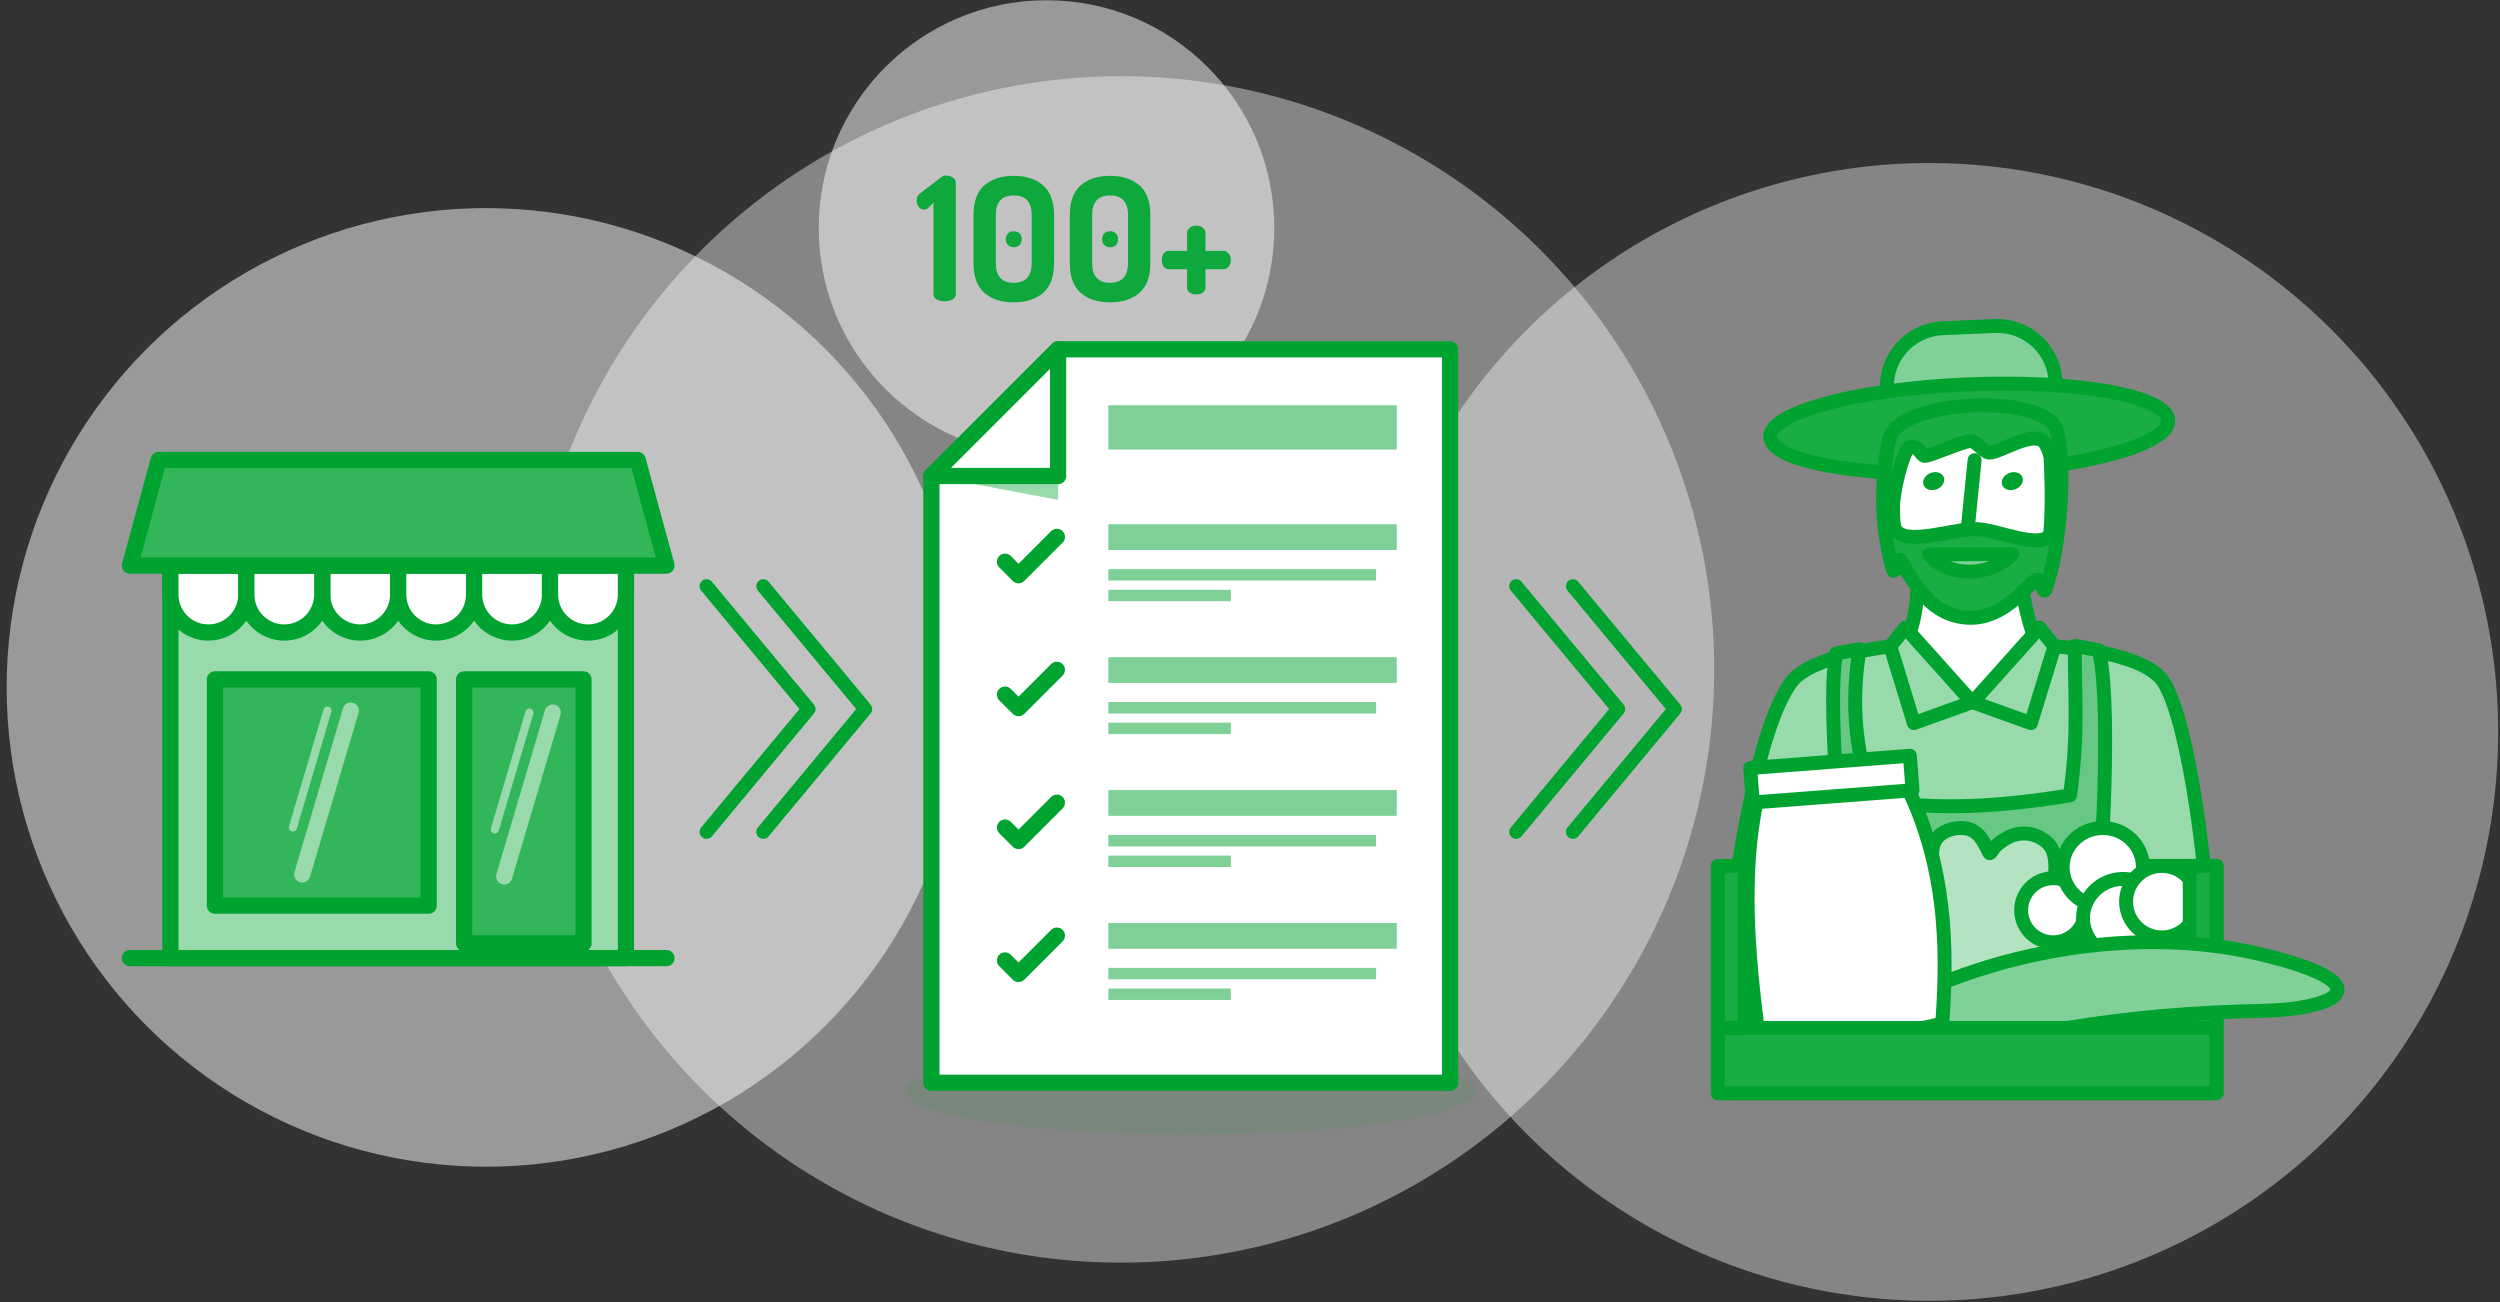
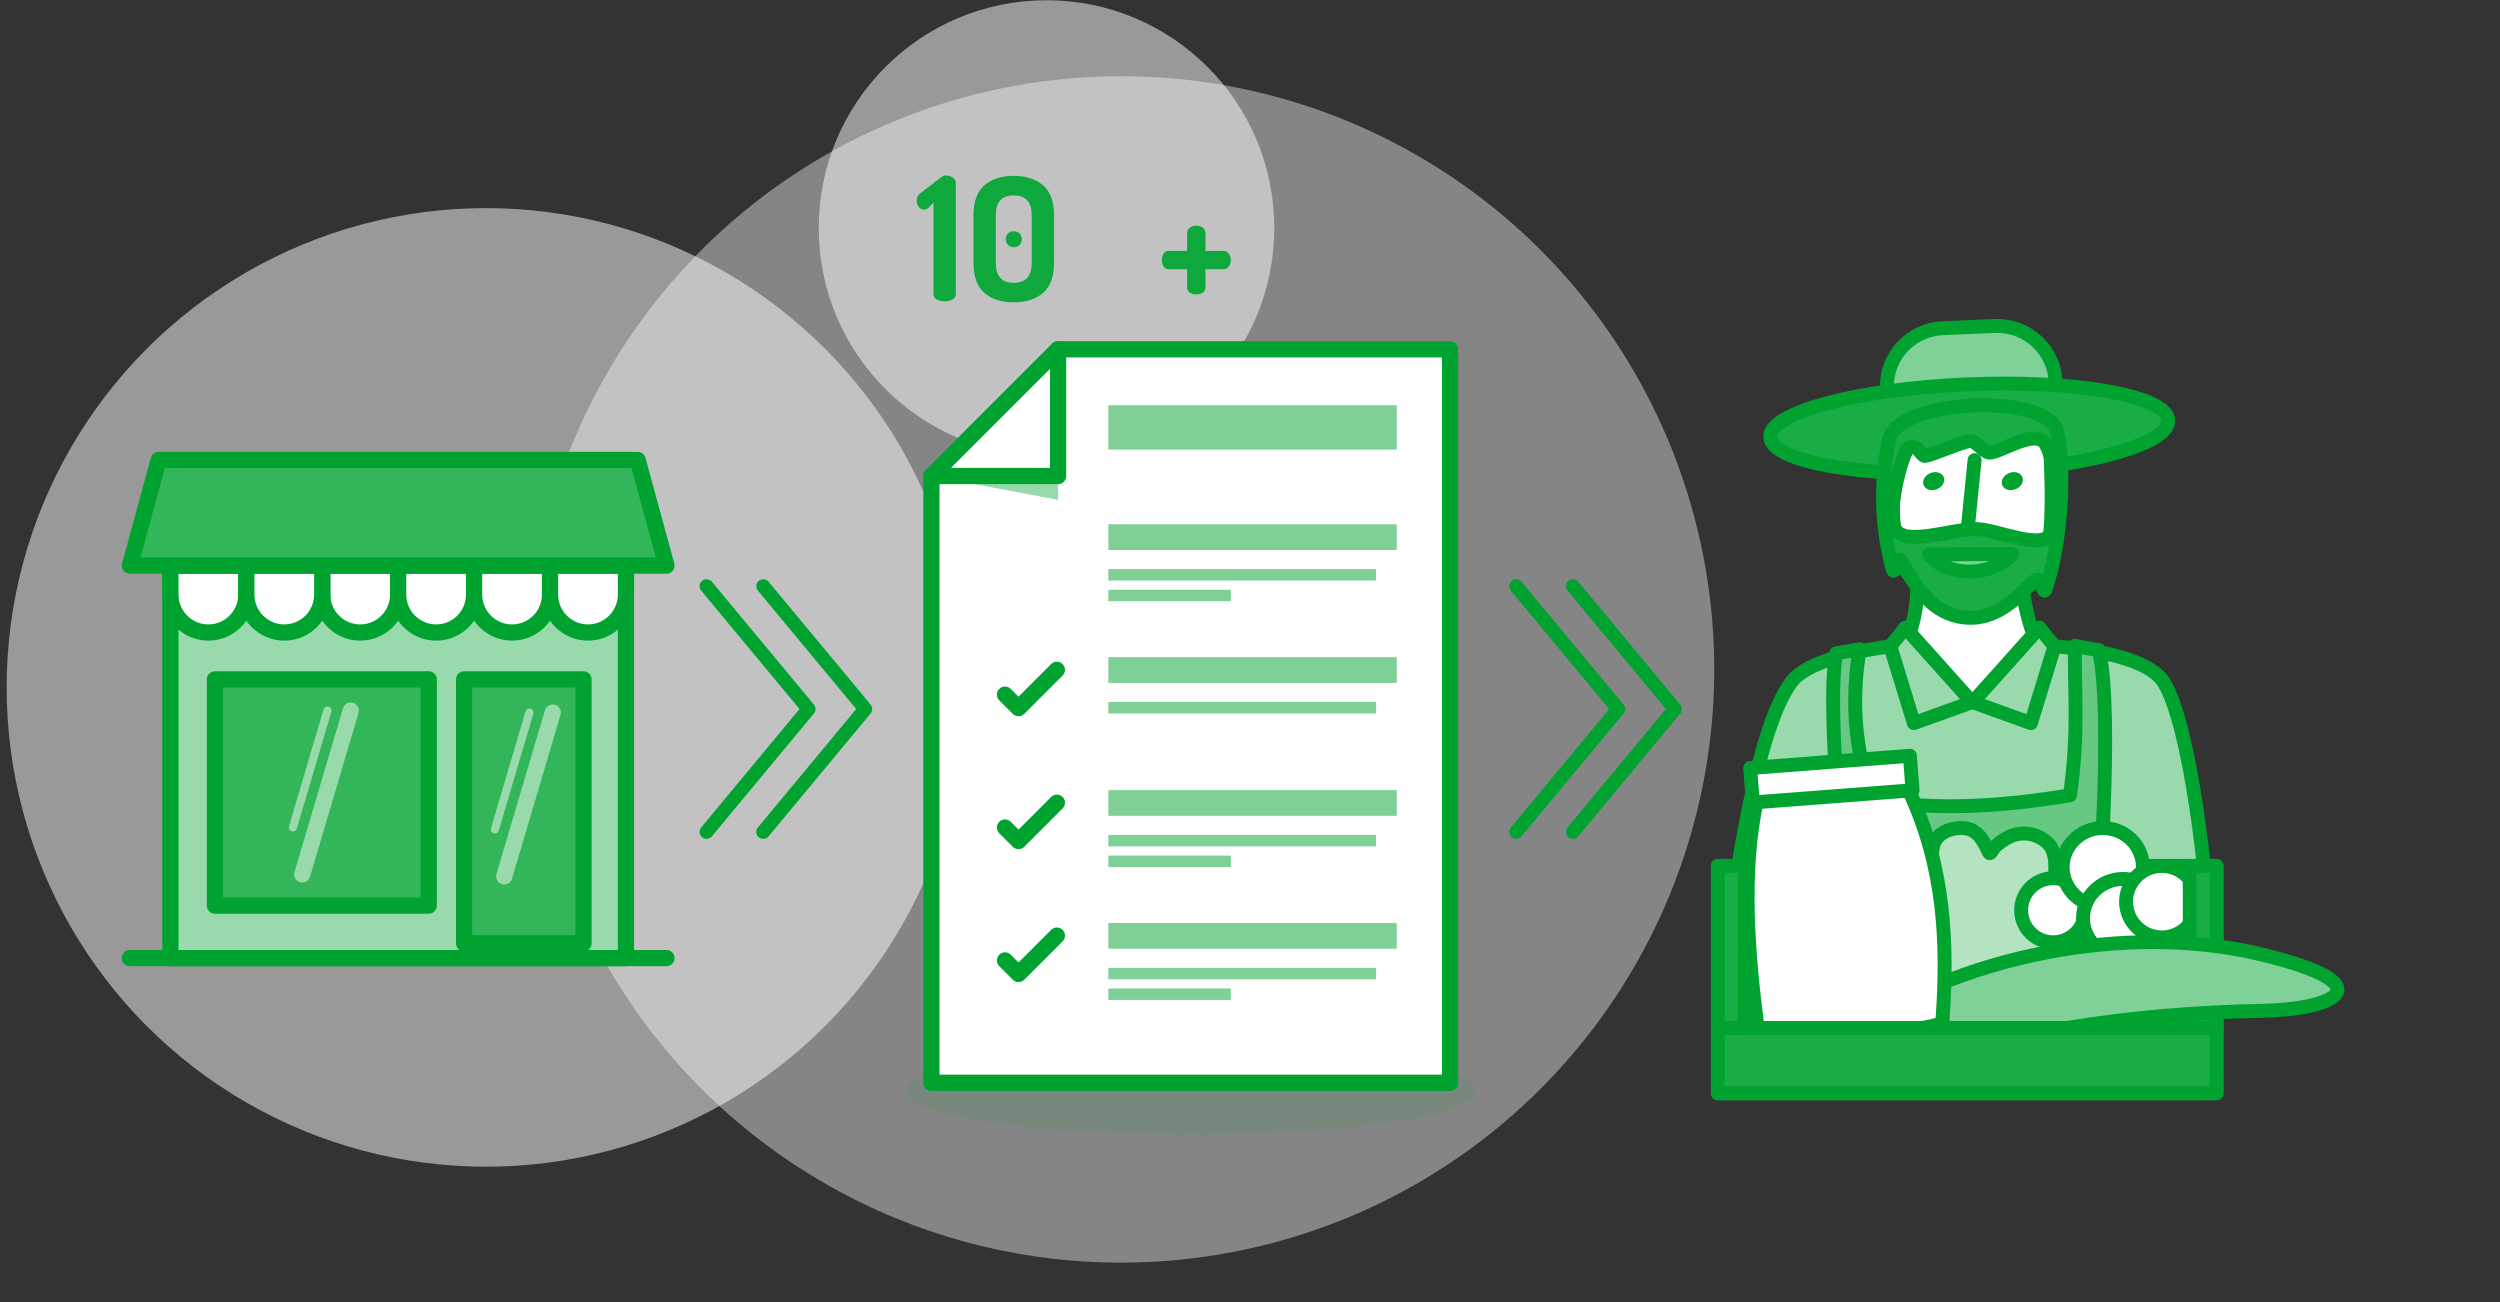
<svg xmlns="http://www.w3.org/2000/svg" width="359px" height="187px" version="1.1" xml:space="preserve" style="fill-rule:evenodd;clip-rule:evenodd;stroke-linecap:round;stroke-linejoin:round;stroke-miterlimit:1.5;">
  <rect width="100%" height="100%" fill="#333333" stroke="none" />
  <g id="Objednavani_zbozi">
    <g id="pozadi">
      <circle cx="69.781" cy="98.711" r="68.827" style="fill:#fff;fill-opacity:0.5;" />
      <circle cx="150.279" cy="32.743" r="32.709" style="fill:#fff;fill-opacity:0.5;" />
      <circle cx="160.977" cy="96.128" r="85.186" style="fill:#fff;fill-opacity:0.4;" />
-       <circle cx="277.044" cy="105.103" r="81.693" style="fill:#fff;fill-opacity:0.4;" />
    </g>
    <g id="ikona">
      <g>
        <path d="M295.189,54.837c-0.192,-4.622 -4.102,-8.218 -8.724,-8.025l-7.476,0.312c-4.623,0.192 -8.219,4.102 -8.026,8.724c0.193,4.622 4.102,8.218 8.724,8.025l7.477,-0.312c4.622,-0.193 8.218,-4.102 8.025,-8.724Z" style="fill:#80d198;stroke:#00a330;stroke-width:2px;" />
        <path d="M282.516,55.194c15.774,-0.658 28.699,1.662 28.846,5.177c0.146,3.516 -12.541,6.904 -28.315,7.563c-15.773,0.658 -28.699,-1.662 -28.845,-5.178c-0.147,-3.515 12.54,-6.904 28.314,-7.562Z" style="fill:#1aac45;stroke:#00a330;stroke-width:2px;" />
        <path d="M275.361,83.023c0,0 0.239,8.15 -2.973,10.481c-3.343,2.427 -14.723,4.079 -14.723,4.079l5.45,16.164l38.304,0.173l6.938,-17.058c0,0 -10.645,0.333 -13.849,-1.854c-3.205,-2.187 -4.195,-11.265 -4.195,-11.265l-7.123,1.959l-7.829,-2.679Z" style="fill:#fff;stroke:#00a330;stroke-width:2px;" />
        <path d="M283.19,59.125l-10.938,3.631c0,0 -1.325,13.346 0.631,17.727c1.85,4.144 7.239,7.297 10.898,7.303c3.659,0.005 8.279,-3.333 9.871,-7.27c1.744,-4.311 0.592,-18.597 0.592,-18.597l-11.054,-2.794Z" style="fill:#fff;stroke:#00a330;stroke-width:2px;" />
        <path d="M271.258,63.148c1.18,-5.92 22.782,-6.805 24.141,-1.177c1.259,5.21 0.564,16.536 -1.715,22.749c-0.221,0.602 -0.668,-1.757 -1.241,-1.47c-1.327,0.666 -4.444,5.449 -9.409,5.466c-6.747,0.023 -9.198,-7.384 -10.192,-8.301c-0.434,-0.401 -0.843,2.031 -1.003,1.462c-2.089,-7.418 -1.528,-13.978 -0.581,-18.729Zm22.478,0.602c-1.426,-2.327 -6.547,1.315 -8.093,1.244c-0.681,-0.031 -1.982,-1.711 -2.662,-1.669c-1.293,0.08 -5.339,1.981 -6.576,2.149c-0.469,0.064 -1.136,-1.927 -2.327,-1.139c-0.919,0.609 -3.254,9.287 -1.877,11.721c1.377,2.433 8.384,-0.167 11.619,-0.078c3.094,0.086 9.338,3.147 10.745,0.616c1.406,-2.531 0.658,-10.417 -0.829,-12.844Z" style="fill:#1aac45;stroke:#00a330;stroke-width:2px;" />
        <path d="M276.824,68.141c0.694,-0.487 1.639,-0.457 2.111,0.066c0.471,0.524 0.291,1.344 -0.402,1.831c-0.694,0.486 -1.639,0.457 -2.111,-0.067c-0.471,-0.523 -0.291,-1.343 0.402,-1.83Z" style="fill:#00a330;" />
        <path d="M288.113,68.141c0.694,-0.487 1.639,-0.457 2.111,0.066c0.471,0.524 0.291,1.344 -0.402,1.831c-0.694,0.486 -1.639,0.457 -2.111,-0.067c-0.471,-0.523 -0.291,-1.343 0.402,-1.83Z" style="fill:#00a330;" />
        <path d="M282.553,76.053l0.995,-9.977" style="fill:#80d198;stroke:#00a330;stroke-width:2px;" />
        <path d="M271.453,92.823c0,0 -11.409,1.235 -14.259,5.168c-4.862,6.707 -7.507,25.928 -8.938,35.079c-1.023,6.542 5.33,21.196 5.33,21.196l11.673,-1.574c0,0 -3.967,-14.602 -3.329,-19.824c0.614,-5.024 2.18,-13.876 2.18,-13.876l0.979,18.59l36.632,0.513l-0.322,-15.193c0,0 3.158,7.545 2.55,12.075c-0.651,4.853 -5.038,20.103 -5.038,20.103l12.456,0.133c0,0 6.049,-11.813 5.902,-19.63c-0.173,-9.151 -2.782,-31.533 -6.546,-37.592c-2.812,-4.527 -15.706,-5.168 -15.706,-5.168l-11.736,8.008l-11.828,-8.008Z" style="fill:#99daac;stroke:#00a330;stroke-width:2px;" />
        <path d="M263.683,93.818l3.361,-0.591c-1.192,7.263 -0.78,13.776 1.712,21.603c9.362,1.646 18.891,0.96 28.484,-0.622c1.355,-9.216 0.581,-15.455 0.724,-21.464l3.446,0.644c2.133,9.589 -0.227,37.908 -0.227,37.908l-35.608,0.669c0,0 -3.574,-29.426 -1.892,-38.147Z" style="fill:#66c883;stroke:#00a330;stroke-width:2px;" />
        <rect x="246.686" y="124.345" width="71.607" height="32.645" style="fill:#80d198;stroke:#00a330;stroke-width:2px;" />
        <g>
          <path d="M294.423,137.993c0,0 -10.001,4.712 -16.559,5.315c-6.559,0.602 -9.198,-3.558 -9.198,-3.558c-2.91,-0.352 -5.058,-7.315 -2.697,-9.175c1.044,-0.821 2.931,-0.762 4.15,-0.462c0.187,0.046 -0.034,-0.424 -0.062,-0.634c-0.063,-0.456 -0.204,-0.891 -0.274,-1.346c-0.183,-1.19 -0.292,-3.136 0.567,-4.162c1.114,-1.333 4.099,-0.918 5.343,-0.138c0.486,0.305 0.992,1.01 1.489,1.225c0.306,0.133 0.041,-0.739 0.077,-1.107c0.073,-0.741 0.16,-1.484 0.284,-2.218c0.287,-1.701 1.769,-2.537 3.201,-2.755c2.76,-0.421 3.749,1.021 4.886,3.455c0.174,0.372 0.572,-0.59 0.87,-0.869c0.562,-0.529 1.315,-1.052 1.998,-1.378c1.908,-0.91 4.032,-0.539 5.556,0.89c1.051,0.985 1.157,2.69 1.076,4.151c-0.026,0.468 -0.073,0.935 -0.127,1.401c-0.027,0.235 -0.282,0.753 -0.072,0.707c1.266,-0.28 2.912,-0.713 4.126,-0.089c1.772,0.91 2.082,4.372 1.033,6.07c-1.025,1.66 -4.097,4.044 -5.667,4.677Z" style="fill:#b3e3c1;stroke:#00a330;stroke-width:2px;" />
        </g>
        <g>
          <path d="M294.727,126.111c2.539,-0.062 4.651,1.95 4.713,4.49c0.062,2.539 -1.95,4.651 -4.489,4.713c-2.54,0.061 -4.652,-1.95 -4.713,-4.49c-0.062,-2.539 1.949,-4.651 4.489,-4.713Z" style="fill:#fff;stroke:#00a330;stroke-width:2px;" />
          <path d="M301.823,118.907c3.179,-0.077 5.822,2.382 5.898,5.488c0.075,3.107 -2.445,5.691 -5.625,5.768c-3.179,0.078 -5.822,-2.381 -5.897,-5.488c-0.076,-3.106 2.444,-5.691 5.624,-5.768Z" style="fill:#fff;stroke:#00a330;stroke-width:2px;" />
          <path d="M304.747,126.216c3.179,-0.077 5.822,2.382 5.897,5.489c0.076,3.106 -2.444,5.691 -5.624,5.768c-3.179,0.077 -5.822,-2.382 -5.898,-5.488c-0.075,-3.107 2.445,-5.691 5.625,-5.769Z" style="fill:#fff;stroke:#00a330;stroke-width:2px;" />
          <path d="M310.316,124.346c2.833,-0.069 5.19,2.176 5.259,5.009c0.068,2.834 -2.176,5.19 -5.01,5.259c-2.833,0.069 -5.19,-2.175 -5.259,-5.009c-0.069,-2.833 2.176,-5.19 5.01,-5.259Z" style="fill:#fff;stroke:#00a330;stroke-width:2px;" />
        </g>
        <rect x="314.447" y="124.345" width="3.847" height="23.268" style="fill:#1aac45;stroke:#00a330;stroke-width:2px;" />
        <path d="M264.607,148.858c16.486,-11.716 40.995,-16.545 60.522,-11.712c17.631,4.364 10.032,7.806 -0.346,8.01c-19.443,0.381 -36.43,3.053 -57.421,9.651c-9.82,3.087 -15.745,3.283 -2.755,-5.949Z" style="fill:#80d198;stroke:#00a330;stroke-width:2px;stroke-linecap:butt;stroke-miterlimit:1.414;" />
        <g>
          <path d="M274.126,113.551c-0.077,-0.998 -11.475,-0.403 -17.796,0.525l-0.063,0.01c-2.415,0.357 -4.073,0.763 -4.044,1.146c-2.074,9.784 -1.344,21.344 0.326,33.5c0.106,1.383 26.475,-0.641 26.369,-2.025c0.83,-11.13 0.367,-22.219 -4.792,-33.156Z" style="fill:#fff;stroke:#00a330;stroke-width:2px;" />
          <path d="M274.259,108.528l-22.934,1.76l0.38,4.952l22.934,-1.76l-0.38,-4.952Z" style="fill:#fff;stroke:#00a330;stroke-width:2px;" />
        </g>
        <rect x="246.686" y="147.613" width="71.607" height="9.377" style="fill:#1aac45;stroke:#00a330;stroke-width:2px;" />
        <path d="M283.19,100.831l-9.584,-10.698l-2.153,2.69l3.375,11.016l8.362,-3.008Z" style="fill:#99daac;stroke:#00a330;stroke-width:2px;" />
        <path d="M283.281,100.831l9.584,-10.698l2.152,2.69l-3.374,11.016l-8.362,-3.008Z" style="fill:#99daac;stroke:#00a330;stroke-width:2px;" />
        <path d="M277.021,79.623l11.942,-0.061c-2.868,3.235 -9.254,3.446 -11.942,0.061Z" style="fill:#80d198;stroke:#00a330;stroke-width:2px;" />
        <rect x="246.686" y="124.345" width="3.847" height="23.268" style="fill:#1aac45;stroke:#00a330;stroke-width:2px;" />
      </g>
      <g>
        <rect x="24.468" y="81.22" width="65.419" height="56.362" style="fill:#99daac;stroke:#00a330;stroke-width:2.33px;" />
        <path d="M18.654,137.582l77.047,0" style="fill:#33b559;stroke:#00a330;stroke-width:2.33px;" />
        <rect x="30.867" y="97.559" width="30.696" height="32.487" style="fill:#33b559;stroke:#00a330;stroke-width:2.33px;" />
        <rect x="66.645" y="97.559" width="17.144" height="37.901" style="fill:#33b559;stroke:#00a330;stroke-width:2.33px;" />
        <path d="M71.063,119.102l4.966,-16.777" style="fill:none;stroke:#fff;stroke-opacity:0.5;stroke-width:1.17px;" />
        <path d="M72.407,125.849l6.964,-23.524" style="fill:none;stroke:#fff;stroke-opacity:0.5;stroke-width:2.33px;" />
        <path d="M42.061,118.818l4.966,-16.777" style="fill:none;stroke:#fff;stroke-opacity:0.5;stroke-width:1.17px;" />
        <path d="M43.405,125.565l6.964,-23.524" style="fill:none;stroke:#fff;stroke-opacity:0.5;stroke-width:2.33px;" />
        <g>
          <path d="M57.177,81.22l-10.903,0c0,0 0,1.99 0,4.16c0,3.01 2.44,5.45 5.45,5.45c0.001,0 0.002,0 0.003,0c3.01,0 5.45,-2.44 5.45,-5.45c0,-2.17 0,-4.16 0,-4.16Z" style="fill:#fff;stroke:#00a330;stroke-width:2.33px;" />
          <path d="M68.08,81.22l-10.903,0c0,0 0,1.99 0,4.16c0,3.01 2.44,5.45 5.45,5.45c0.001,0 0.002,0 0.003,0c3.01,0 5.45,-2.44 5.45,-5.45c0,-2.17 0,-4.16 0,-4.16Z" style="fill:#fff;stroke:#00a330;stroke-width:2.33px;" />
          <path d="M35.371,81.22l-10.903,0c0,0 0,1.99 0,4.16c0,3.01 2.44,5.45 5.45,5.45c0.001,0 0.002,0 0.003,0c3.01,0 5.45,-2.44 5.45,-5.45c0,-2.17 0,-4.16 0,-4.16Z" style="fill:#fff;stroke:#00a330;stroke-width:2.33px;" />
          <path d="M78.984,81.22l-10.904,0c0,0 0,1.99 0,4.16c0,3.01 2.441,5.45 5.45,5.45c0.002,0 0.003,0 0.004,0c3.01,0 5.45,-2.44 5.45,-5.45c0,-2.17 0,-4.16 0,-4.16Z" style="fill:#fff;stroke:#00a330;stroke-width:2.33px;" />
          <path d="M46.274,81.22l-10.903,0c0,0 0,1.99 0,4.16c0,3.01 2.44,5.45 5.45,5.45c0.001,0 0.002,0 0.003,0c3.01,0 5.45,-2.44 5.45,-5.45c0,-2.17 0,-4.16 0,-4.16Z" style="fill:#fff;stroke:#00a330;stroke-width:2.33px;" />
          <path d="M89.887,81.22l-10.903,0c0,0 0,1.99 0,4.16c0,3.01 2.44,5.45 5.45,5.45c0.001,0 0.002,0 0.003,0c3.01,0 5.45,-2.44 5.45,-5.45c0,-2.17 0,-4.16 0,-4.16Z" style="fill:#fff;stroke:#00a330;stroke-width:2.33px;" />
        </g>
        <path d="M18.654,81.22l77.047,0l-4.132,-15.167l-68.784,0l-4.131,15.167Z" style="fill:#33b559;stroke:#00a330;stroke-width:2.33px;" />
      </g>
      <g>
        <path d="M131.636,28.825c0,-0.51 0.205,-0.896 0.616,-1.159l2.909,-2.218c0.197,-0.165 0.419,-0.247 0.666,-0.247c0.361,0 0.69,0.099 0.986,0.296c0.295,0.197 0.443,0.444 0.443,0.739l0,16.024c0,0.313 -0.16,0.559 -0.48,0.74c-0.321,0.181 -0.695,0.271 -1.122,0.271c-0.444,0 -0.822,-0.09 -1.134,-0.271c-0.312,-0.181 -0.468,-0.427 -0.468,-0.74l0,-13.164l-0.789,0.789c-0.165,0.148 -0.362,0.222 -0.592,0.222c-0.296,0 -0.542,-0.132 -0.739,-0.395c-0.198,-0.263 -0.296,-0.558 -0.296,-0.887Z" style="fill:#0fa83c;fill-rule:nonzero;" />
        <path d="M139.796,37.774l0,-6.878c0,-1.956 0.521,-3.386 1.565,-4.29c1.044,-0.904 2.445,-1.356 4.203,-1.356c1.759,0 3.164,0.452 4.216,1.356c1.052,0.904 1.577,2.334 1.577,4.29l0,6.878c0,1.955 -0.525,3.385 -1.577,4.289c-1.052,0.904 -2.457,1.356 -4.216,1.356c-1.758,0 -3.159,-0.452 -4.203,-1.356c-1.044,-0.904 -1.565,-2.334 -1.565,-4.289Zm3.204,0c0,1.89 0.855,2.835 2.564,2.835c1.726,0 2.589,-0.945 2.589,-2.835l0,-6.878c0,-1.89 -0.863,-2.835 -2.589,-2.835c-1.709,0 -2.564,0.945 -2.564,2.835l0,6.878Zm1.751,-2.589c-0.214,-0.213 -0.321,-0.493 -0.321,-0.838c0,-0.345 0.103,-0.62 0.308,-0.826c0.206,-0.205 0.489,-0.308 0.851,-0.308c0.345,0 0.62,0.103 0.826,0.308c0.205,0.206 0.308,0.481 0.308,0.826c0,0.345 -0.103,0.625 -0.308,0.838c-0.206,0.214 -0.481,0.321 -0.826,0.321c-0.345,0 -0.625,-0.107 -0.838,-0.321Z" style="fill:#0fa83c;fill-rule:nonzero;" />
-         <path d="M153.625,37.774l0,-6.878c0,-1.956 0.522,-3.386 1.566,-4.29c1.043,-0.904 2.445,-1.356 4.203,-1.356c1.759,0 3.164,0.452 4.216,1.356c1.051,0.904 1.577,2.334 1.577,4.29l0,6.878c0,1.955 -0.526,3.385 -1.577,4.289c-1.052,0.904 -2.457,1.356 -4.216,1.356c-1.758,0 -3.16,-0.452 -4.203,-1.356c-1.044,-0.904 -1.566,-2.334 -1.566,-4.289Zm3.205,0c0,1.89 0.855,2.835 2.564,2.835c1.726,0 2.589,-0.945 2.589,-2.835l0,-6.878c0,-1.89 -0.863,-2.835 -2.589,-2.835c-1.709,0 -2.564,0.945 -2.564,2.835l0,6.878Zm1.751,-2.589c-0.214,-0.213 -0.321,-0.493 -0.321,-0.838c0,-0.345 0.103,-0.62 0.308,-0.826c0.206,-0.205 0.489,-0.308 0.851,-0.308c0.345,0 0.62,0.103 0.826,0.308c0.205,0.206 0.308,0.481 0.308,0.826c0,0.345 -0.103,0.625 -0.308,0.838c-0.206,0.214 -0.481,0.321 -0.826,0.321c-0.345,0 -0.625,-0.107 -0.838,-0.321Z" style="fill:#0fa83c;fill-rule:nonzero;" />
        <path d="M166.839,37.355c0,-0.378 0.09,-0.695 0.271,-0.949c0.181,-0.255 0.419,-0.383 0.715,-0.383l2.638,0l0,-2.613c0,-0.263 0.131,-0.497 0.394,-0.702c0.263,-0.206 0.576,-0.308 0.937,-0.308c0.378,0 0.69,0.102 0.937,0.308c0.246,0.205 0.37,0.439 0.37,0.702l0,2.613l2.613,0c0.263,0 0.501,0.132 0.715,0.395c0.213,0.263 0.32,0.575 0.32,0.937c0,0.378 -0.103,0.69 -0.308,0.936c-0.205,0.247 -0.448,0.37 -0.727,0.37l-2.613,0l0,2.638c0,0.296 -0.12,0.534 -0.358,0.715c-0.238,0.181 -0.554,0.271 -0.949,0.271c-0.378,0 -0.694,-0.09 -0.949,-0.271c-0.255,-0.181 -0.382,-0.419 -0.382,-0.715l0,-2.638l-2.638,0c-0.296,0 -0.534,-0.119 -0.715,-0.357c-0.181,-0.239 -0.271,-0.555 -0.271,-0.949Z" style="fill:#0fa83c;fill-rule:nonzero;" />
        <ellipse cx="170.988" cy="156.701" rx="40.978" ry="6.223" style="fill:#00a330;fill-opacity:0.1;" />
        <path d="M208.225,50.158l0,105.328l-74.474,0l0,-87.133l18.194,-18.195l56.28,0Z" style="fill:#fff;stroke:#00a330;stroke-width:2.33px;" />
        <path d="M200.573,64.56l0,-6.369l-41.413,0l0,6.369l41.413,0Z" style="fill:#00a330;fill-opacity:0.5;" />
        <path d="M151.945,53.594l0,18.194l-18.194,-3.435l18.194,-14.759Z" style="fill:#99daac;" />
        <path d="M151.945,50.158l0,18.195l-18.194,0l18.194,-18.195Z" style="fill:#fff;stroke:#00a330;stroke-width:2.33px;" />
        <path d="M200.573,78.982l0,-3.698l-41.413,0l0,3.698l41.413,0Z" style="fill:#00a330;fill-opacity:0.5;" />
        <path d="M197.601,83.366l0,-1.642l-38.441,0l0,1.642l38.441,0Z" style="fill:#00a330;fill-opacity:0.5;" />
        <path d="M176.749,86.331l0,-1.642l-17.589,0l0,1.642l17.589,0Z" style="fill:#00a330;fill-opacity:0.5;" />
        <path d="M200.573,98.069l0,-3.699l-41.413,0l0,3.699l41.413,0Z" style="fill:#00a330;fill-opacity:0.5;" />
        <path d="M197.601,102.453l0,-1.643l-38.441,0l0,1.643l38.441,0Z" style="fill:#00a330;fill-opacity:0.5;" />
-         <path d="M176.749,105.418l0,-1.642l-17.589,0l0,1.642l17.589,0Z" style="fill:#00a330;fill-opacity:0.5;" />
        <path d="M200.573,117.155l0,-3.699l-41.413,0l0,3.699l41.413,0Z" style="fill:#00a330;fill-opacity:0.5;" />
        <path d="M197.601,121.539l0,-1.642l-38.441,0l0,1.642l38.441,0Z" style="fill:#00a330;fill-opacity:0.5;" />
        <path d="M176.749,124.504l0,-1.642l-17.589,0l0,1.642l17.589,0Z" style="fill:#00a330;fill-opacity:0.5;" />
        <path d="M200.573,136.241l0,-3.698l-41.413,0l0,3.698l41.413,0Z" style="fill:#00a330;fill-opacity:0.5;" />
        <path d="M197.601,140.625l0,-1.642l-38.441,0l0,1.642l38.441,0Z" style="fill:#00a330;fill-opacity:0.5;" />
        <path d="M176.749,143.591l0,-1.643l-17.589,0l0,1.643l17.589,0Z" style="fill:#00a330;fill-opacity:0.5;" />
-         <path d="M144.321,80.661l1.941,1.94l5.504,-5.504" style="fill:none;stroke:#00a330;stroke-width:2.33px;" />
        <path d="M144.321,99.747l1.941,1.941l5.504,-5.504" style="fill:none;stroke:#00a330;stroke-width:2.33px;" />
        <path d="M144.321,118.833l1.941,1.941l5.504,-5.504" style="fill:none;stroke:#00a330;stroke-width:2.33px;" />
        <path d="M144.321,137.92l1.941,1.94l5.504,-5.504" style="fill:none;stroke:#00a330;stroke-width:2.33px;" />
      </g>
      <g>
        <path d="M109.602,84.177l14.65,17.64l-14.65,17.641" style="fill:none;stroke:#00a330;stroke-width:2px;" />
        <path d="M101.459,84.177l14.65,17.64l-14.65,17.641" style="fill:none;stroke:#00a330;stroke-width:2px;" />
      </g>
      <g>
        <path d="M225.867,84.177l14.65,17.64l-14.65,17.641" style="fill:none;stroke:#00a330;stroke-width:2px;" />
        <path d="M217.724,84.177l14.65,17.64l-14.65,17.641" style="fill:none;stroke:#00a330;stroke-width:2px;" />
      </g>
    </g>
  </g>
</svg>